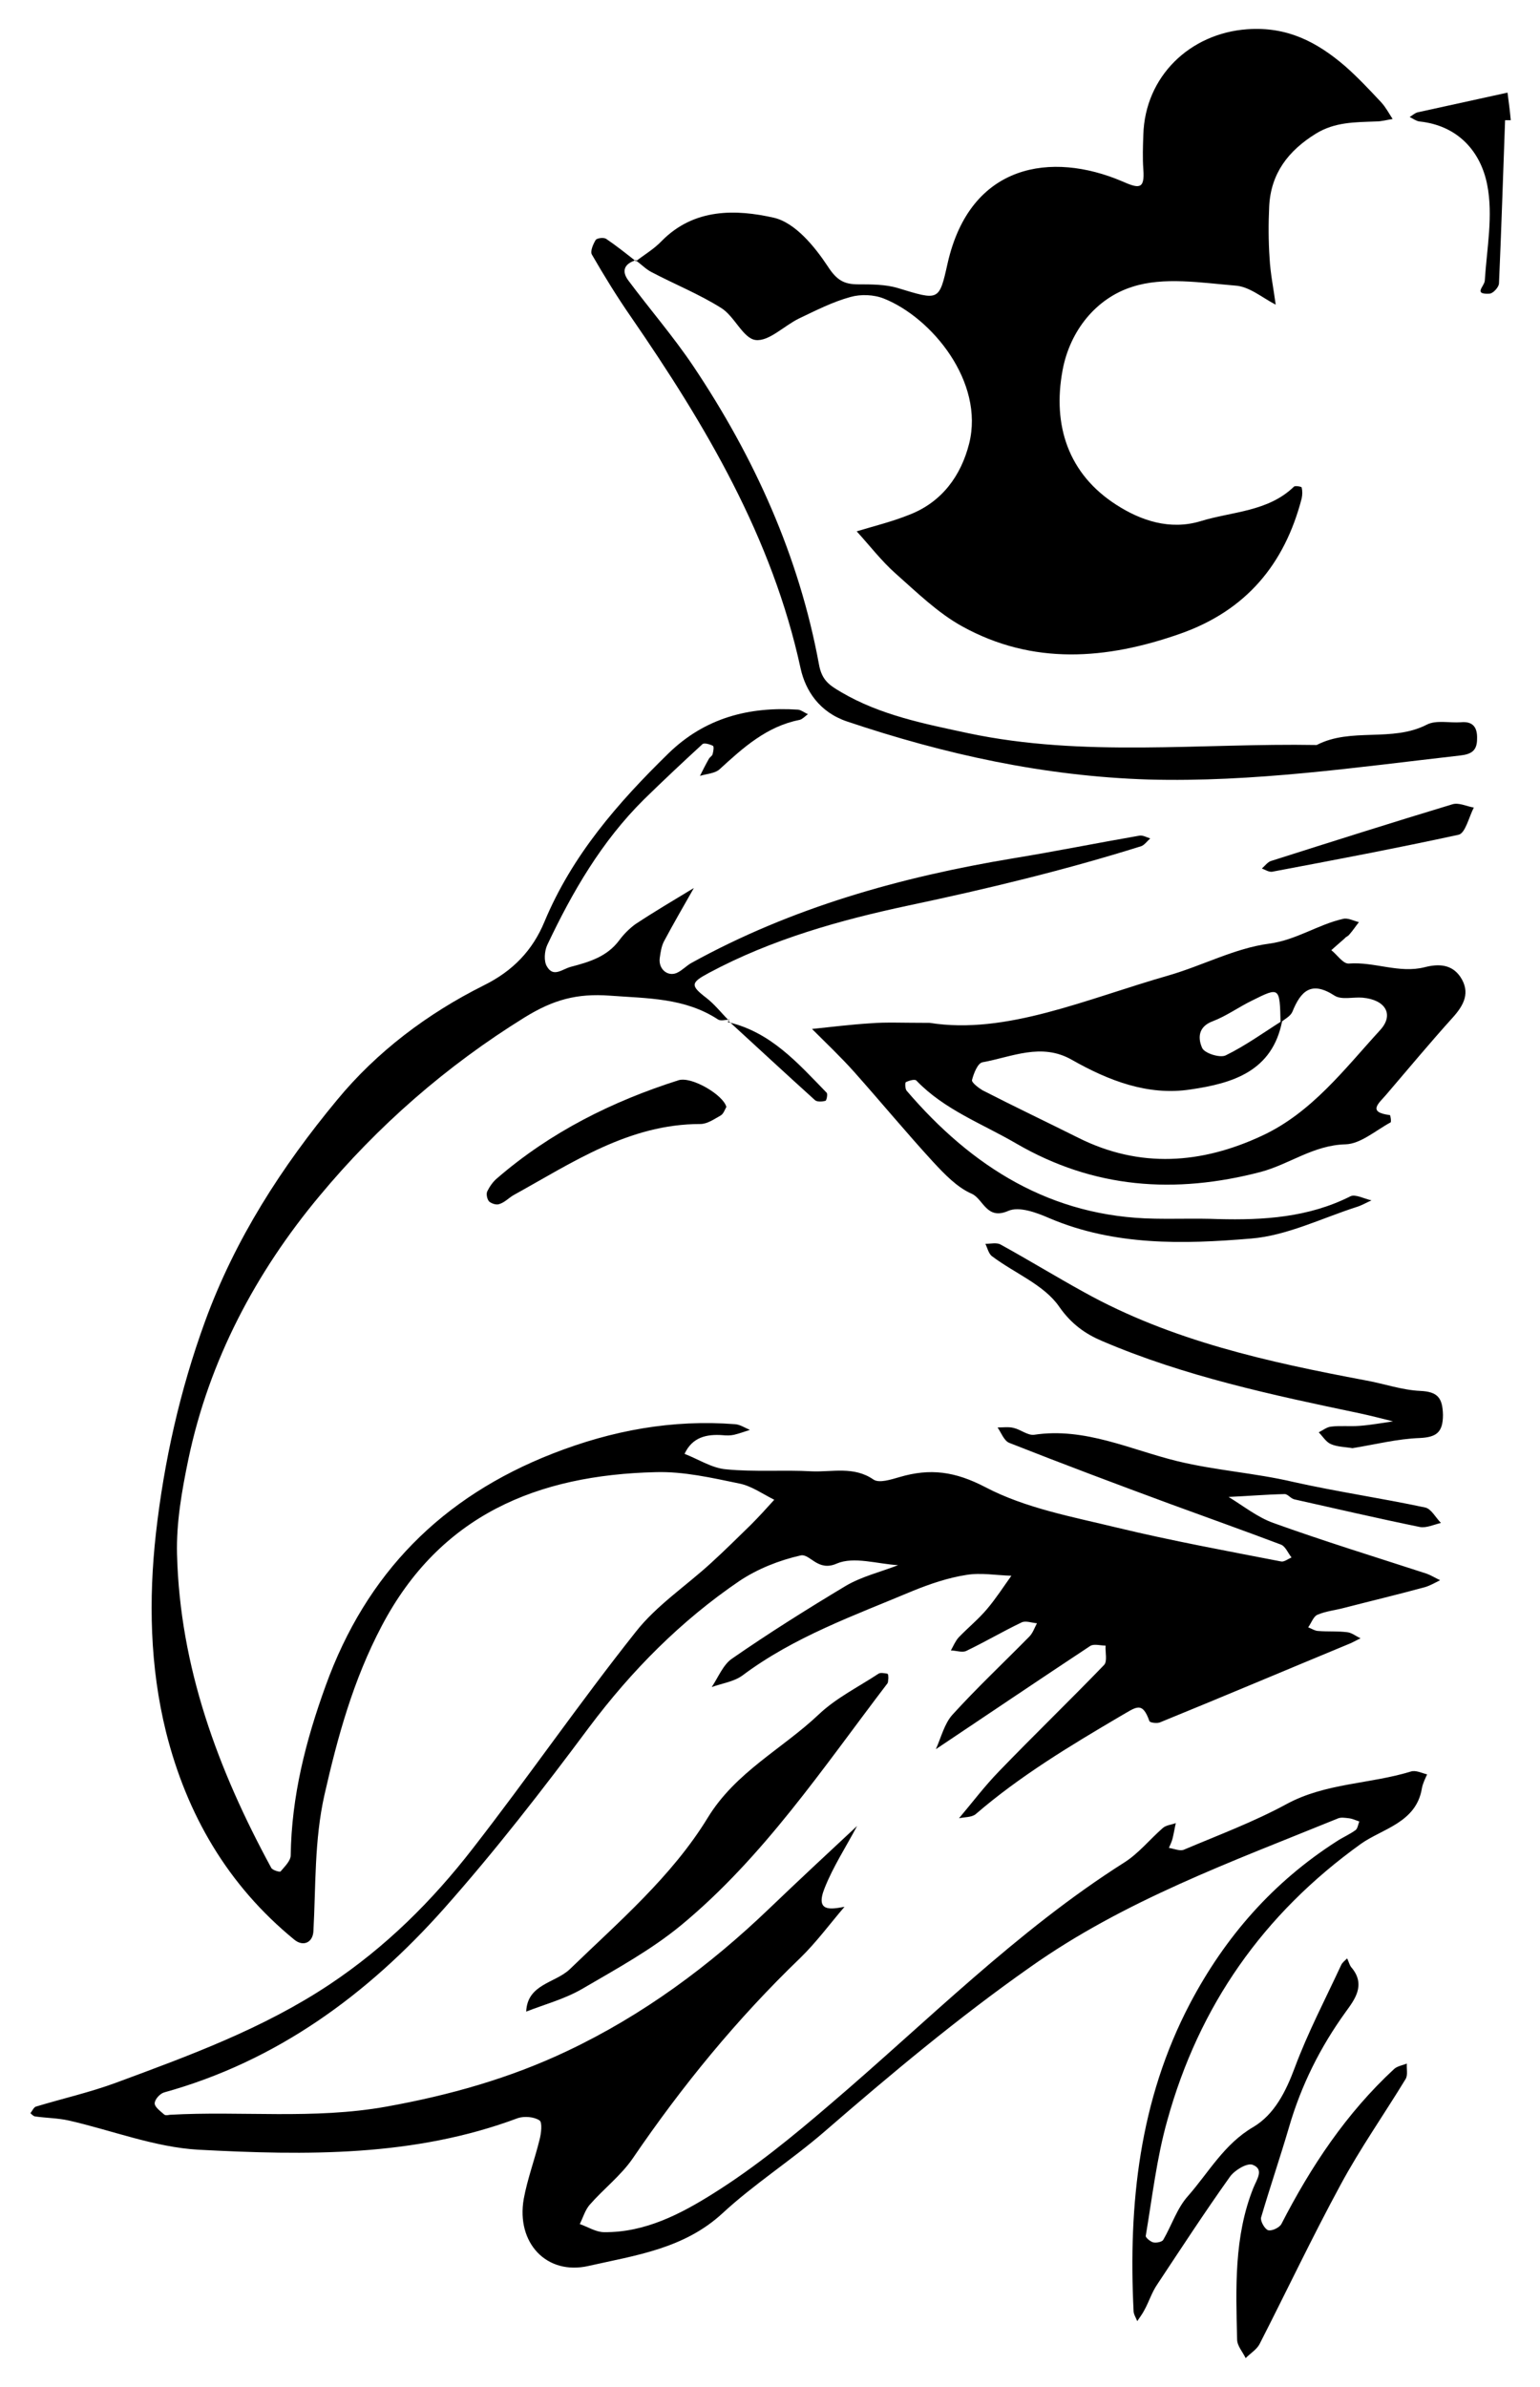
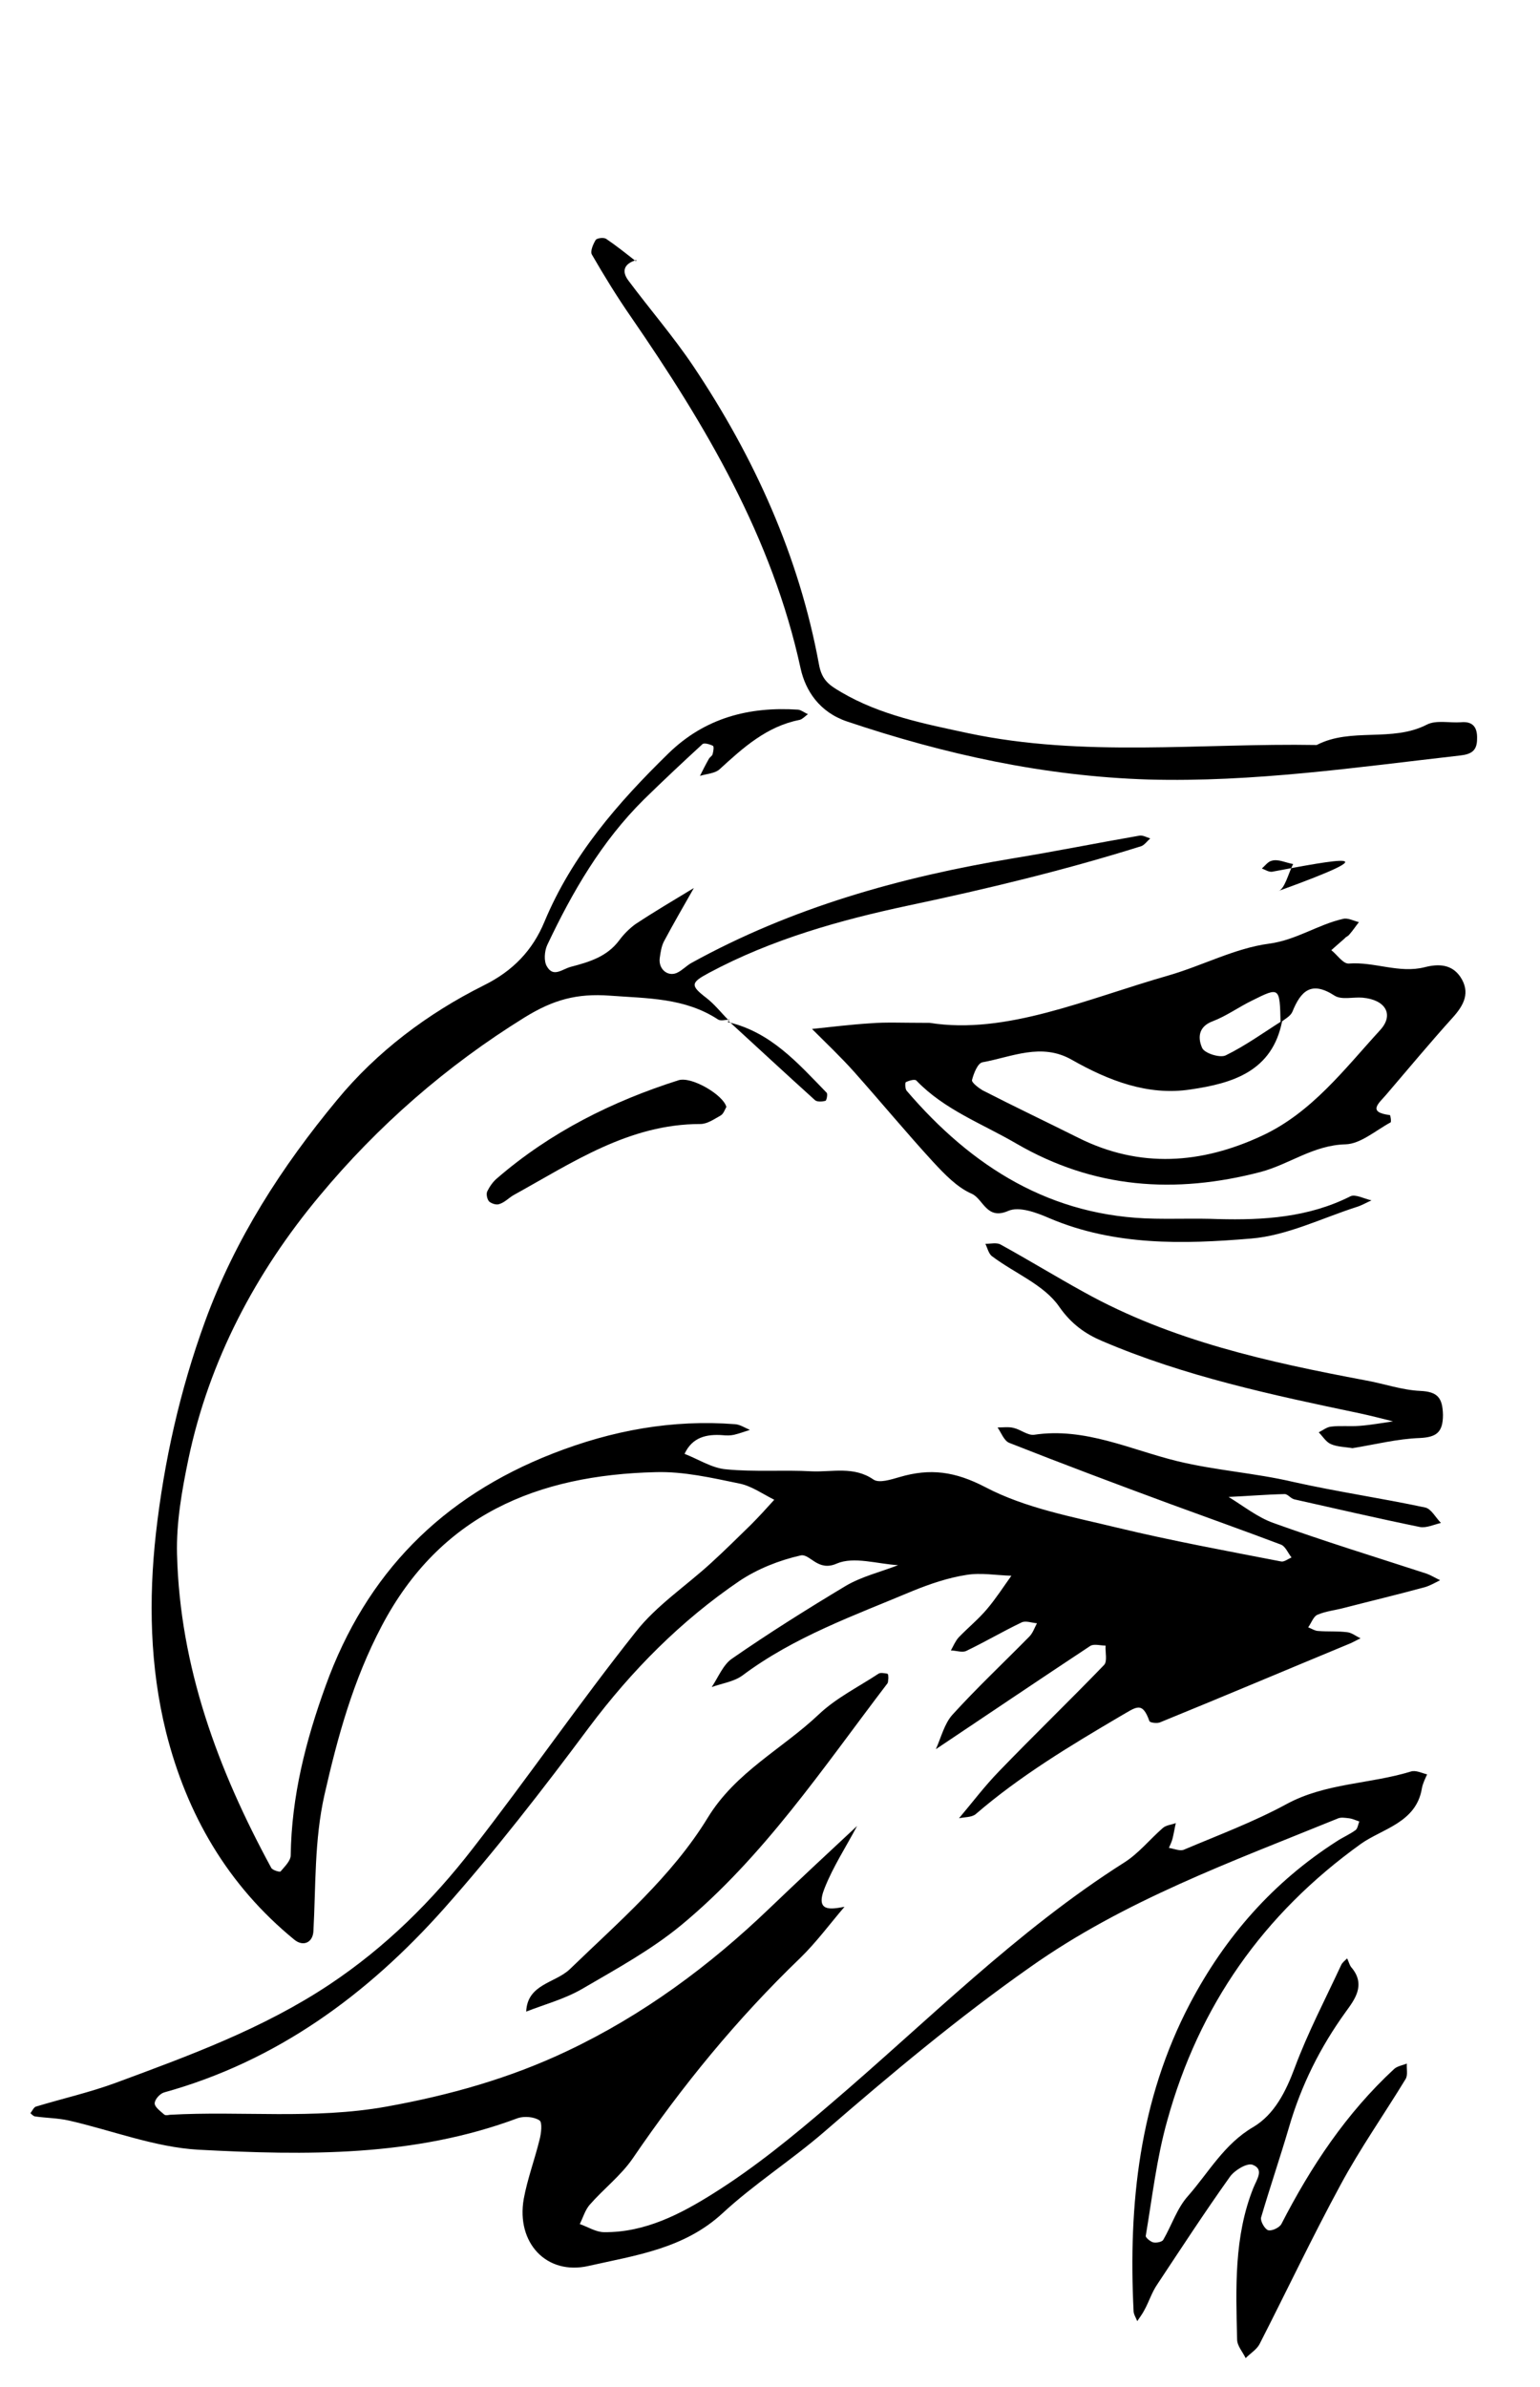
<svg xmlns="http://www.w3.org/2000/svg" version="1.0" id="Layer_1" x="0px" y="0px" viewBox="0 0 379.3 587.6" enable-background="new 0 0 379.3 587.6" xml:space="preserve">
  <path d="M208,469.4c-3.6,4.2-6.9,8.7-10.9,12.6c-15.6,15-29.1,31.5-41.3,49.4c-2.9,4.2-7.2,7.5-10.6,11.4c-1.1,1.3-1.6,3.1-2.4,4.7  c2,0.7,4,2,6,2c10.1,0.1,18.9-4.5,27-9.6c10.2-6.4,19.6-14.1,28.8-22c23.7-20.2,45.8-42.6,72.3-59.4c3.5-2.2,6.3-5.7,9.5-8.5  c0.8-0.7,2.1-0.8,3.2-1.2c-0.3,1.3-0.5,2.6-0.8,3.8c-0.2,0.8-0.6,1.6-0.9,2.3c1.3,0.2,2.8,0.9,3.8,0.4c8.5-3.6,17.1-6.8,25.2-11.2  c9.6-5.2,20.5-4.9,30.6-8c1.2-0.4,2.7,0.4,4,0.7c-0.5,1.1-1.1,2.3-1.3,3.5c-1.4,8.4-9.8,9.9-15,13.6c-24.1,17.3-39.9,39.9-47.7,68.1  c-2.6,9.2-3.7,18.9-5.3,28.4c-0.1,0.4,1.1,1.4,1.8,1.6c0.8,0.2,2.2-0.1,2.5-0.6c2.1-3.6,3.4-7.8,6.1-10.8c5.1-5.8,8.9-12.8,16.1-17  c5.2-3.1,8-8.7,10.2-14.6c3.2-8.6,7.5-16.8,11.4-25.2c0.3-0.7,1-1.2,1.5-1.7c0.4,0.8,0.6,1.8,1.2,2.4c3.4,4.2,0.6,7.8-1.5,10.7  c-6.3,8.7-11,18.1-14,28.4c-2.2,7.5-4.7,14.8-6.9,22.3c-0.2,0.9,0.9,2.8,1.7,3.1c0.9,0.3,2.8-0.6,3.3-1.5  c7.3-14.2,16-27.3,27.8-38.2c0.8-0.7,2.1-0.9,3.1-1.3c-0.1,1.3,0.3,2.8-0.3,3.8c-5.3,8.7-11.2,17.1-16,26c-7,12.9-13.3,26.2-20,39.3  c-0.7,1.3-2.2,2.2-3.4,3.4c-0.7-1.5-2.1-3-2.1-4.6c-0.3-12.6-0.8-25.3,4-37.3c0.9-2.2,2.7-4.6-0.2-5.7c-1.4-0.5-4.5,1.4-5.6,3  c-6.2,8.7-12,17.6-17.9,26.5c-1.3,1.9-2,4.2-3.1,6.2c-0.5,1-1.2,1.9-1.8,2.8c-0.3-0.8-0.9-1.7-0.9-2.5c-1.3-26.3,1.4-51.9,13.9-75.7  c8.7-16.5,20.5-29.9,36.1-39.9c1.5-1,3.2-1.7,4.7-2.8c0.5-0.4,0.6-1.4,0.9-2.1c-0.9-0.3-1.7-0.7-2.6-0.8c-0.9-0.1-2-0.3-2.8,0.1  c-26,10.6-52.4,20.1-75.6,36.5c-17.8,12.5-34.4,26.4-50.8,40.6c-8.1,7-17.2,12.8-25,20c-9.5,8.8-21.5,10.4-33,13  c-10.4,2.4-17.9-5.7-16-16.5c0.9-4.9,2.7-9.7,3.9-14.6c0.4-1.5,0.7-4.2,0-4.7c-1.3-0.9-3.7-1.1-5.3-0.6c-25.6,9.6-52.2,9.2-78.7,7.8  c-10.8-0.6-21.4-4.8-32-7.2c-2.7-0.6-5.5-0.6-8.3-1c-0.4-0.1-0.8-0.5-1.1-0.8c0.4-0.5,0.8-1.4,1.3-1.6c6.6-2,13.3-3.5,19.8-5.9  c18.1-6.7,36.2-13.3,52.6-24.2c13.8-9.2,25.2-20.5,35.2-33.4c13.7-17.6,26.3-35.9,40.2-53.4c5.1-6.5,12.4-11.3,18.6-17  c3.3-3,6.5-6.2,9.7-9.3c2-2,3.9-4.1,5.8-6.2c-2.8-1.4-5.6-3.4-8.6-4c-6.8-1.4-13.7-3-20.6-2.8c-29.1,0.7-53.1,10.5-67.5,37.9  c-7,13.3-10.8,27.1-14.1,41.6c-2.5,11.2-2.1,22.3-2.7,33.4c-0.1,2.9-2.5,4-4.7,2.2c-16.4-13.4-26.5-30.8-31.6-51.1  c-4-16.1-4.3-32.7-2.5-48.9c2-17.7,5.9-35.2,12.1-52.2c7.4-20.3,18.9-38.1,32.5-54.5c9.8-11.9,22.3-21.3,36.1-28.2  c7.3-3.6,12.1-8.7,15-15.7c6.8-16.3,18-29.2,30.5-41.4c9-8.8,19.9-11.6,32-10.8c0.8,0.1,1.6,0.8,2.4,1.1c-0.7,0.5-1.3,1.2-2,1.4  c-8.2,1.6-14,6.9-19.8,12.2c-1.1,1-3.2,1.1-4.8,1.6c0.7-1.4,1.4-2.8,2.2-4.2c0.2-0.4,0.8-0.7,0.9-1.1c0.2-0.7,0.4-1.9,0.1-2.1  c-0.8-0.4-2.2-0.8-2.6-0.4c-4.9,4.5-9.7,9-14.4,13.6c-10.4,10.3-17.6,22.7-23.8,35.8c-0.7,1.5-0.9,4-0.1,5.3  c1.6,2.8,3.7,0.7,5.9,0.1c4.6-1.2,8.9-2.5,11.9-6.5c1.1-1.5,2.5-2.9,4-4c4.7-3.1,9.6-6,14.4-8.9c-2.5,4.4-5,8.7-7.4,13.2  c-0.6,1.2-0.8,2.6-1,4c-0.4,2.7,1.9,4.7,4.2,3.7c1.3-0.6,2.3-1.7,3.5-2.4c24.8-13.7,51.6-21.2,79.3-25.8c10.4-1.7,20.8-3.8,31.2-5.6  c0.8-0.1,1.7,0.4,2.6,0.7c-0.7,0.6-1.4,1.6-2.2,1.9c-18.8,5.9-37.9,10.5-57.3,14.6c-16.9,3.6-33.7,8.3-49.2,16.6  c-4.5,2.4-4.6,3.1-0.7,6.1c2.1,1.6,3.7,3.7,5.6,5.6c0,0,0.2-0.2,0.2-0.2c-0.9,0-2.1,0.4-2.8,0c-8.2-5.4-17.4-5.2-26.7-5.9  c-8.1-0.6-13.9,1-20.9,5.3c-19.4,12-36.3,26.8-50.6,44c-15.7,18.8-27.2,40.5-32.3,64.8c-1.6,7.7-3,15.6-2.8,23.4  c0.7,27.8,10.1,53.1,23.2,77.2c0.3,0.6,2.1,1.1,2.3,0.9c1-1.2,2.5-2.6,2.5-4c0.2-14.5,3.7-28.2,8.6-41.7c10-27.7,28.6-46.5,56-57.2  c14.6-5.7,29.4-8.4,44.9-7.2c1.2,0.1,2.4,0.9,3.6,1.4c-1.3,0.4-2.6,0.9-3.9,1.2c-0.9,0.2-1.9,0.2-2.8,0.1c-4-0.3-7.5,0.5-9.4,4.6  c3.4,1.3,6.7,3.5,10.2,3.8c7,0.7,14.2,0.1,21.2,0.5c5,0.2,10.3-1.3,15.1,2c1.4,1,4.4,0,6.5-0.6c7.5-2.2,13.6-1.4,21.1,2.5  c9.9,5.2,21.5,7.3,32.6,10c13.3,3.2,26.9,5.7,40.3,8.3c0.7,0.1,1.6-0.6,2.5-1c-0.9-1.1-1.5-2.8-2.7-3.2c-9-3.4-18-6.6-27-9.9  c-13.3-4.9-26.6-9.9-39.8-15.1c-1.3-0.5-2-2.5-2.9-3.8c1.3,0,2.7-0.2,3.9,0.1c1.8,0.4,3.5,1.9,5.1,1.7c12.5-1.9,23.8,3.7,35.3,6.5  c9.5,2.3,19.1,2.9,28.5,5.1c10.7,2.4,21.7,4,32.5,6.3c1.5,0.3,2.6,2.5,3.9,3.8c-1.7,0.4-3.6,1.3-5.2,1c-10.3-2.1-20.6-4.5-30.9-6.8  c-0.9-0.2-1.6-1.3-2.4-1.3c-4.6,0.1-9.2,0.5-13.8,0.7c3.6,2.2,7.1,5,11,6.4c12.5,4.5,25.2,8.4,37.8,12.5c1.1,0.4,2.2,1.1,3.3,1.6  c-1.2,0.6-2.4,1.3-3.7,1.7c-6.6,1.8-13.3,3.4-19.9,5.1c-2.2,0.6-4.5,0.8-6.6,1.7c-1,0.4-1.5,2-2.3,3.1c0.8,0.3,1.7,0.9,2.5,0.9  c2.4,0.2,4.7,0,7.1,0.3c1.1,0.1,2.2,1,3.3,1.5c-0.8,0.4-1.6,0.8-2.4,1.2c-15.7,6.5-31.3,13.1-47,19.5c-0.7,0.3-2.4,0.1-2.6-0.3  c-1.8-5.1-3.3-3.4-7.2-1.2c-12.4,7.3-24.7,14.7-35.6,24.1c-1,0.8-2.7,0.7-4.1,1c3.3-3.9,6.3-7.9,9.9-11.6  c8.5-8.8,17.3-17.3,25.8-26.1c0.9-0.9,0.3-3.1,0.4-4.8c-1.3,0-2.9-0.5-3.8,0.1c-12.7,8.4-25.3,16.9-38,25.4c1.3-2.9,2.1-6.3,4.1-8.5  c6-6.6,12.6-12.8,18.9-19.2c0.9-0.9,1.3-2.2,1.9-3.3c-1.3-0.1-2.8-0.7-3.8-0.2c-4.6,2.2-9,4.8-13.6,7c-1,0.5-2.5-0.1-3.8-0.1  c0.6-1.1,1.1-2.3,1.9-3.2c2.3-2.4,4.9-4.5,7-7c2.2-2.6,4-5.4,6-8.2c-3.7-0.1-7.5-0.8-11.1-0.2c-4.5,0.7-8.9,2.2-13.1,3.9  c-14.5,6.1-29.3,11.3-42.1,20.9c-2.1,1.5-5,1.9-7.5,2.8c1.6-2.4,2.8-5.5,5-7c9.1-6.3,18.5-12.2,28-17.9c3.9-2.3,8.5-3.4,12.9-5.1  c-5.1-0.3-10.9-2.2-15.1-0.4c-4.7,2.1-6.6-2.5-8.9-2c-5.3,1.2-10.6,3.3-15.1,6.3c-14.4,9.8-26.5,22-37,36  c-11.4,15.3-23.1,30.4-35.8,44.7c-18.8,21.1-41.1,37.5-68.9,45.2c-1,0.3-2.3,1.7-2.3,2.7c0,0.9,1.4,1.9,2.3,2.7  c0.3,0.3,0.9,0.2,1.4,0.1c17.7-1,35.4,1.2,53.3-2c15.6-2.8,30.5-7,44.6-13.7c18.6-8.8,35-20.9,49.9-35.2  c7.1-6.8,14.3-13.5,21.5-20.2c-2.7,5.1-5.9,10-8,15.3C200.7,470.8,204.7,470,208,469.4z" />
-   <path d="M156.5,64.4c2.2-1.7,4.6-3.1,6.5-5.1c8-8.1,18.3-7.8,27.6-5.7c5.2,1.2,10,7,13.3,12c2.2,3.4,4,4.4,7.5,4.4  c3.2,0,6.7,0,9.7,0.9c10.2,3.1,10.2,3.3,12.3-6.1c5.6-24.7,25.7-27.5,42.9-20.2c4.1,1.8,5.7,2.2,5.3-2.9c-0.2-2.8-0.1-5.7,0-8.5  c0.4-14.4,11.5-25,25.6-26c9.8-0.7,17.1,3.1,24,9c3.2,2.8,6.1,5.9,9,9c1.1,1.2,1.9,2.7,2.8,4.1c-1.4,0.2-2.7,0.6-4.1,0.6  c-5.1,0.2-10.1,0.1-14.8,3c-6.8,4.2-11.1,9.8-11.5,17.9c-0.2,4.2-0.2,8.5,0.1,12.8c0.2,3.8,1,7.6,1.5,11.4c-3.3-1.7-6.5-4.5-10-4.7  c-8.4-0.7-17.6-2.2-25.3,0.3c-8.9,2.8-15.4,10.8-17.2,20.6c-2.5,13.5,1.4,25.5,13.3,33.1c5.9,3.8,13.1,6.3,20.7,4  c7.8-2.4,16.6-2.3,23-8.5c0.3-0.3,1.9,0,1.9,0.2c0.2,0.8,0.2,1.8,0,2.7c-4.2,16.2-13.7,27.6-29.9,33.3c-18.2,6.4-36.3,7.8-53.7-1.8  c-6-3.3-11.2-8.4-16.4-13c-3.5-3.1-6.4-6.9-9.6-10.4c4.3-1.3,8.8-2.4,13-4.1c8-3.1,12.7-9.6,14.7-17.5c3.8-15.2-9.2-31-21-35.7  c-2.5-1-5.7-1.1-8.2-0.4c-4.4,1.2-8.5,3.3-12.7,5.3c-3.7,1.8-7.4,5.7-10.7,5.3c-3.1-0.4-5.2-5.9-8.5-7.9c-5.4-3.4-11.4-5.8-17.1-8.8  c-1.4-0.7-2.5-1.9-3.8-2.8C156.8,64,156.5,64.4,156.5,64.4z" />
  <path d="M229,251.8c18.8,3,38.6-5.9,58.9-11.7c8.3-2.4,16.3-6.7,24.7-7.8c6.7-0.9,12-4.7,18.2-6.1c1.2-0.3,2.6,0.5,3.9,0.8  c-0.8,1-1.5,2.1-2.4,3.1c-0.3,0.4-0.8,0.5-1.1,0.9c-1.1,1-2.2,1.9-3.3,2.9c1.4,1.1,2.9,3.4,4.3,3.3c6.3-0.5,12.4,2.5,18.7,0.9  c3.5-0.9,6.7-0.7,8.8,2.4c2.5,3.8,0.9,6.9-1.9,10c-5.6,6.2-11,12.7-16.4,19c-1.8,2.1-4.7,4.3,0.9,5c0.2,0,0.4,1.7,0.2,1.8  c-3.7,2-7.4,5.3-11.1,5.4c-7.9,0.2-13.8,4.9-20.9,6.8c-21.1,5.5-41.1,4.1-60.2-7c-8.4-4.9-17.7-8.3-24.6-15.5  c-0.4-0.4-1.8,0-2.6,0.4c-0.2,0.1-0.2,1.6,0.2,2.1c16.1,18.8,35.6,31.1,61.1,31.5c5.2,0.1,10.4-0.1,15.6,0.1  c11.2,0.3,22.3-0.4,32.6-5.6c1.2-0.6,3.4,0.6,5.2,1c-1.2,0.5-2.3,1.2-3.6,1.6c-8.7,2.8-17.3,7.1-26.1,7.8c-16.7,1.4-33.6,1.8-49.6-5  c-3.2-1.4-7.5-3-10.2-1.8c-5.3,2.3-6.1-2.9-8.9-4.2c-3.7-1.6-6.8-4.9-9.6-7.9c-6.6-7.2-12.9-14.8-19.4-22.1  c-3.3-3.7-6.9-7.1-10.4-10.6c4.8-0.5,9.6-1.1,14.5-1.4C218.2,251.6,222,251.8,229,251.8z M315.4,251.7c-0.2-8.7-0.2-8.8-7-5.4  c-3.3,1.6-6.3,3.8-9.7,5.1c-3.8,1.4-3.6,4.4-2.6,6.6c0.6,1.3,4.4,2.5,5.8,1.8c4.9-2.4,9.3-5.6,13.9-8.5  c-2.4,12.5-12.3,15.4-22.6,16.9c-10.5,1.6-20.2-2.2-29.2-7.3c-7.5-4.3-14.8-0.7-22,0.6c-1.2,0.2-2.2,2.8-2.6,4.4  c-0.1,0.6,1.6,1.9,2.6,2.5c7.8,4,15.8,7.8,23.6,11.7c15.2,7.6,30.4,6.4,45.2-0.5c12.3-5.7,20.4-16.5,29.2-26.1  c3.4-3.8,1.2-7.4-4.4-7.9c-2.3-0.2-5.2,0.6-6.9-0.5c-5.7-3.7-8.3-1.2-10.4,4C317.8,250.2,316.4,250.9,315.4,251.7z" />
  <path d="M156.8,64c-2.9,0.8-3.9,2.6-2,5.1c5.3,7.1,11.1,13.8,16,21.1c15,22.4,26,46.7,30.9,73.3c0.7,4,2.6,5.2,5.5,6.9  c9.7,5.7,20.6,7.8,31.3,10.1c28.4,6,57.2,2.4,85.8,2.9c8.5-4.4,18.5-0.6,27.1-5c2.3-1.2,5.6-0.4,8.4-0.6c3.1-0.3,4.1,1.4,4,4.1  c0,3-1.5,3.8-4.3,4.1c-25.5,2.9-50.8,6.6-76.6,5.9c-25.7-0.8-50.2-6.2-74.3-14.3c-6.8-2.3-10.2-7.6-11.4-13  c-7-32.3-23.4-59.9-41.8-86.6c-3.4-4.9-6.6-10.1-9.6-15.3c-0.5-0.8,0.3-2.6,0.9-3.6c0.3-0.5,2-0.7,2.6-0.3c2.5,1.7,4.9,3.6,7.3,5.5  L156.8,64z" />
  <path d="M333.1,356.5c-1.7-0.3-3.7-0.3-5.3-1c-1.2-0.5-2-1.9-3-2.9c1-0.5,2-1.3,3-1.4c2.3-0.3,4.7,0,7.1-0.2  c2.7-0.2,5.4-0.7,8.2-1.1c-2.8-0.7-5.5-1.4-8.3-2c-21.5-4.5-43.1-9.1-63.4-17.8c-4-1.7-7.5-4.1-10.5-8.4  c-3.7-5.4-10.9-8.2-16.5-12.4c-0.9-0.6-1.2-2.1-1.7-3.1c1.3,0,2.8-0.4,3.8,0.2c6.9,3.8,13.6,7.9,20.5,11.7  c21.6,12,45.4,17.2,69.3,21.7c4.5,0.8,9,2.4,13.5,2.6c4.3,0.2,5.5,1.7,5.6,5.9c0,4.3-1.6,5.5-5.7,5.7  C344.1,354.2,338.7,355.6,333.1,356.5z" />
  <path d="M178.9,272.5c-0.4,0.7-0.7,1.7-1.4,2.1c-1.6,0.9-3.3,2.1-5,2.1c-17.6,0-31.5,9.5-46,17.5c-1.2,0.7-2.2,1.8-3.5,2.2  c-0.7,0.3-1.9-0.1-2.5-0.6c-0.5-0.5-0.8-1.8-0.5-2.5c0.6-1.2,1.4-2.4,2.5-3.3c13.1-11.3,28.3-18.9,44.7-24.1  C170.5,265,178.2,269.6,178.9,272.5z" />
-   <path d="M370.7,29.6c-0.5,13.4-0.9,26.7-1.5,40.1c0,1-1.5,2.6-2.4,2.6c-4,0.2-1.2-1.8-1.1-3.2c0.5-7.9,2.1-16,0.6-23.6  c-1.6-8.2-7.2-14.6-16.7-15.6c-0.8-0.1-1.6-0.7-2.4-1.1c0.7-0.4,1.4-1.1,2.2-1.2c4.9-1.1,9.7-2.1,14.6-3.2c2.4-0.5,4.9-1.1,7.3-1.6  c0.3,2.3,0.6,4.5,0.8,6.8C371.7,29.6,371.2,29.6,370.7,29.6z" />
-   <path d="M313.3,214.6c-0.8,0.1-1.7-0.5-2.5-0.8c0.8-0.7,1.5-1.7,2.4-1.9c14.8-4.7,29.6-9.4,44.5-13.9c1.6-0.5,3.5,0.5,5.3,0.8  c-1.2,2.3-2.1,6.4-3.8,6.7C344,208.8,328.7,211.7,313.3,214.6z" />
+   <path d="M313.3,214.6c-0.8,0.1-1.7-0.5-2.5-0.8c0.8-0.7,1.5-1.7,2.4-1.9c1.6-0.5,3.5,0.5,5.3,0.8  c-1.2,2.3-2.1,6.4-3.8,6.7C344,208.8,328.7,211.7,313.3,214.6z" />
  <path d="M179.2,251.6c10.6,2.4,17.3,10.1,24.4,17.4c0.3,0.3,0,1.9-0.3,2c-0.8,0.2-2.1,0.3-2.6-0.2c-7.1-6.4-14.2-13-21.3-19.5  C179.5,251.4,179.2,251.6,179.2,251.6z" />
  <path d="M218.8,413.2c-0.1,0.5,0,1-0.3,1.3c-15.8,20.7-30.4,42.6-50.7,59.4c-7.4,6.1-16,10.8-24.4,15.7c-4.3,2.5-9.2,3.8-13.8,5.6  c0.3-6.8,7.1-7,10.7-10.4c12.1-11.7,25.2-22.9,34-37.3c6.9-11.3,18.3-16.9,27.3-25.4c4.3-4.1,9.8-6.8,14.8-10.1  c0.5-0.3,1.4-0.1,2.1,0C218.8,412,218.8,412.8,218.8,413.2z" />
</svg>